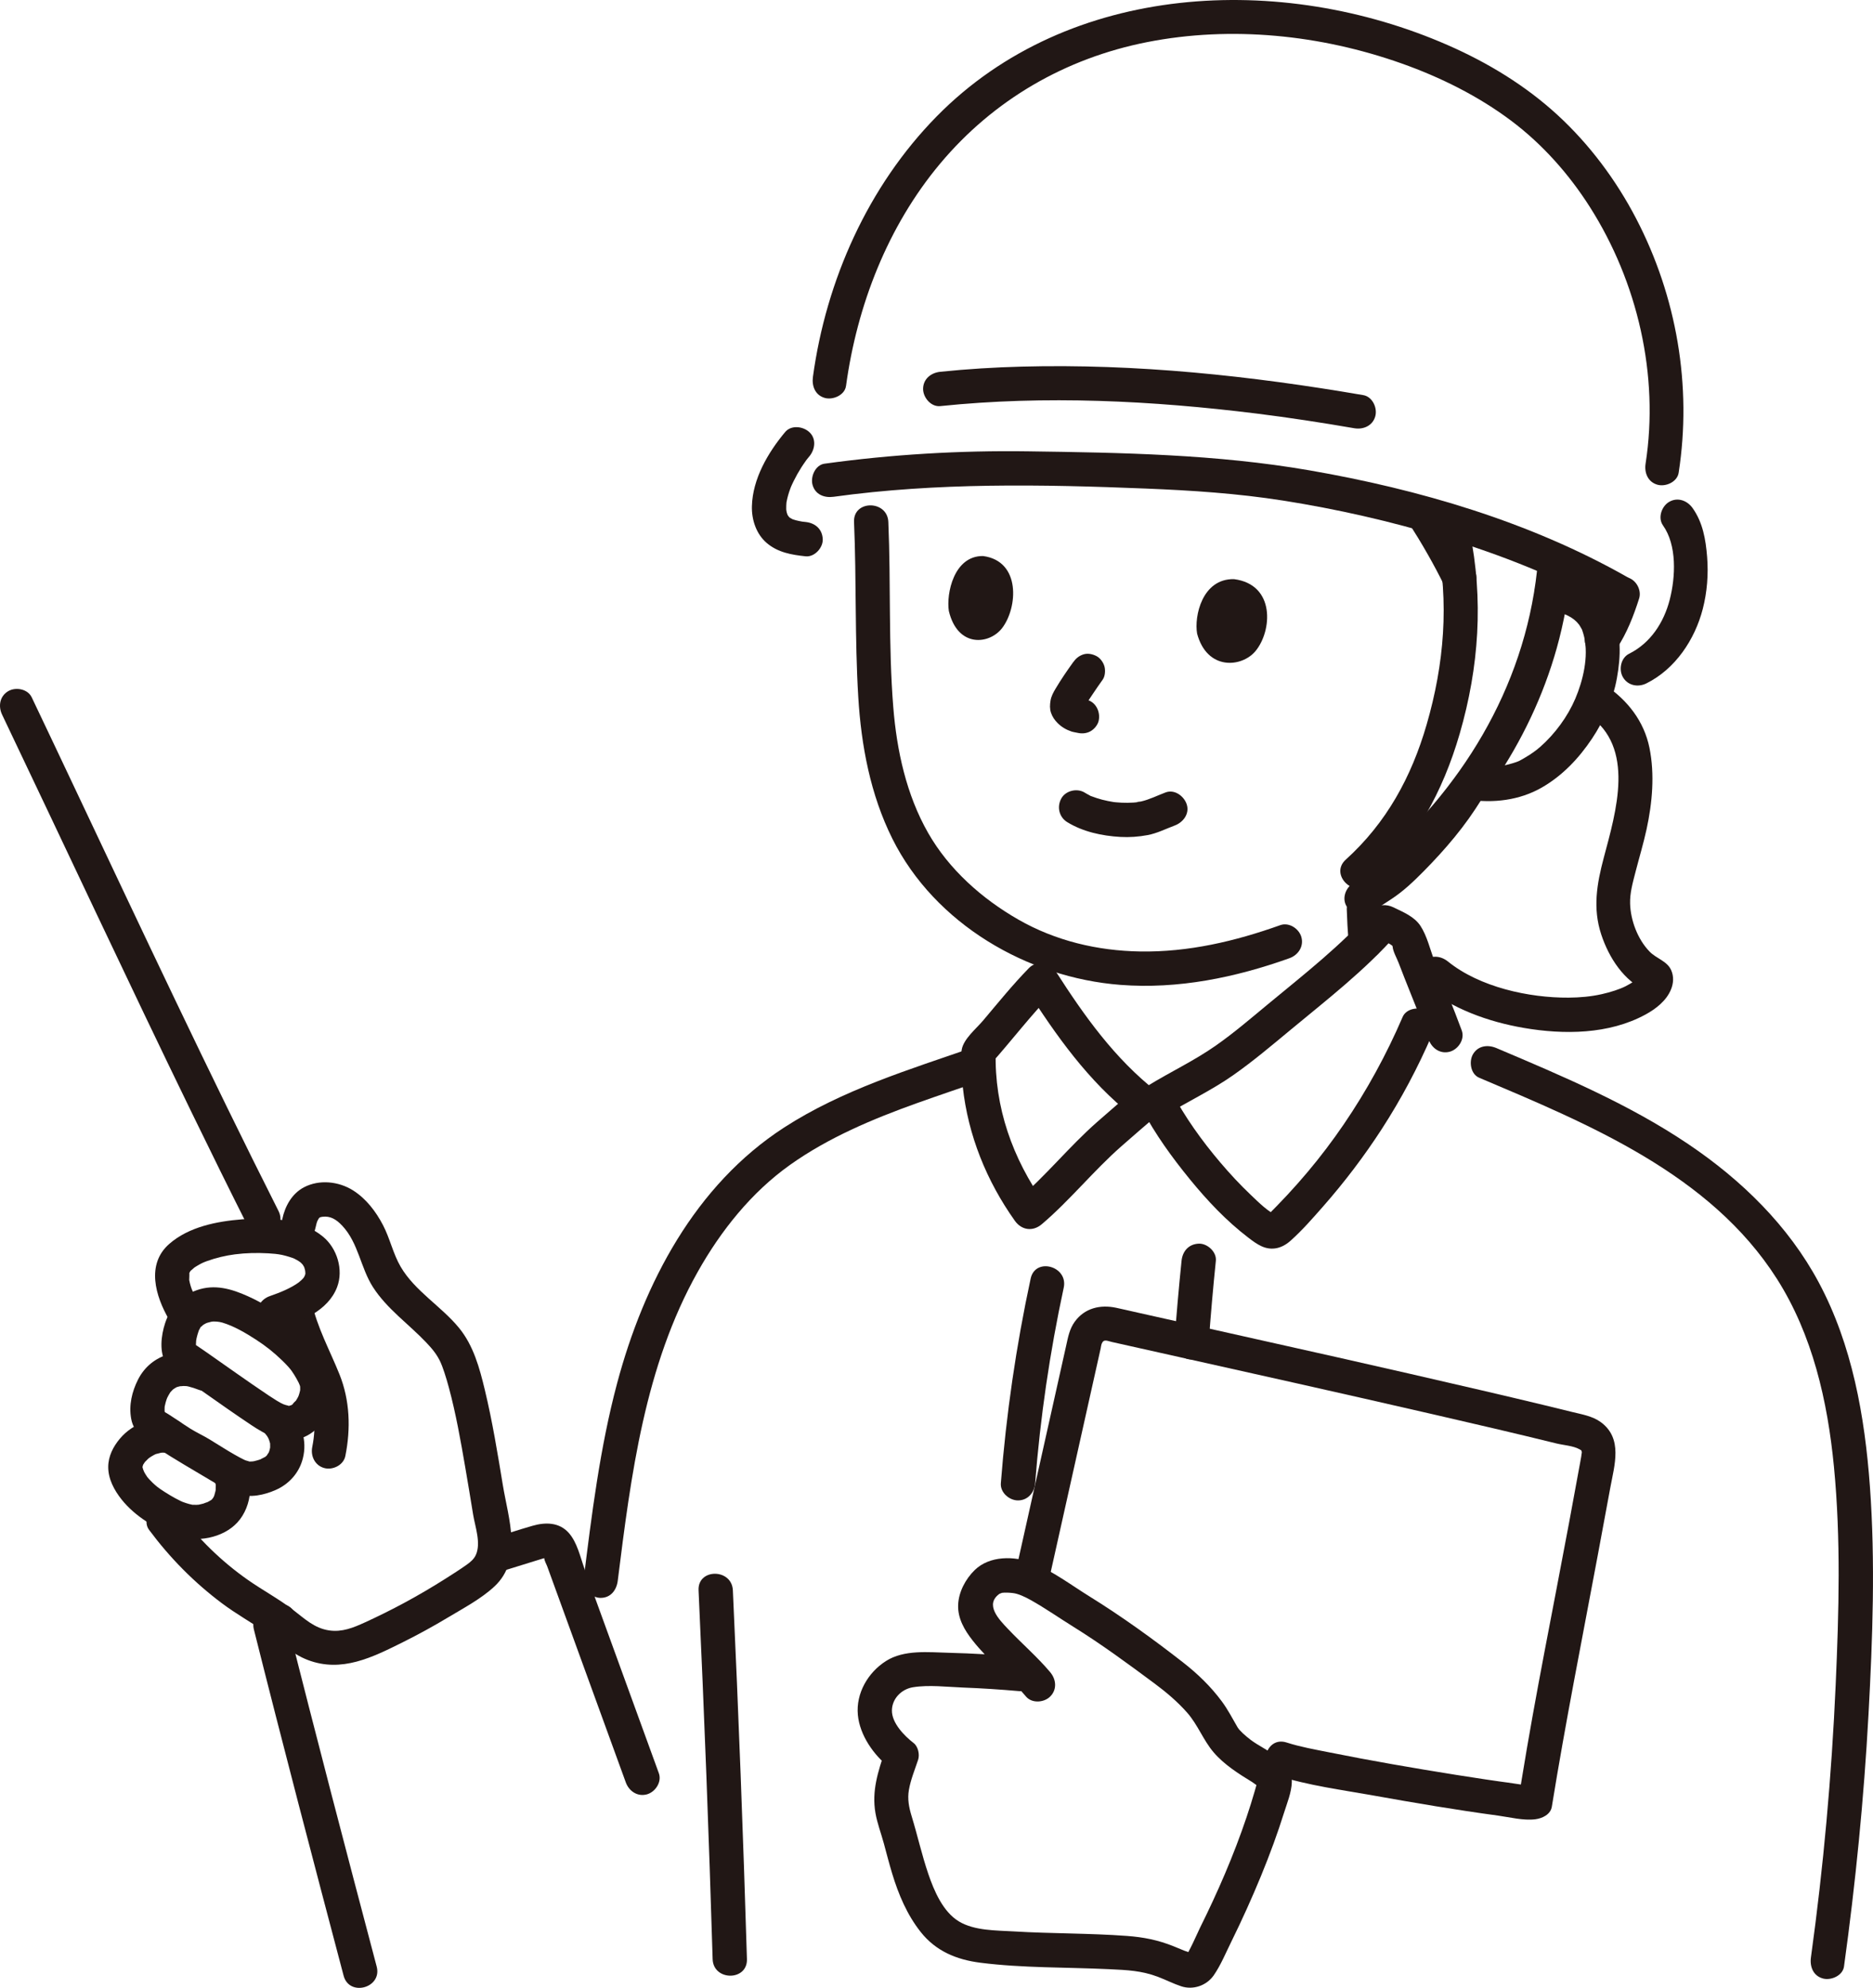
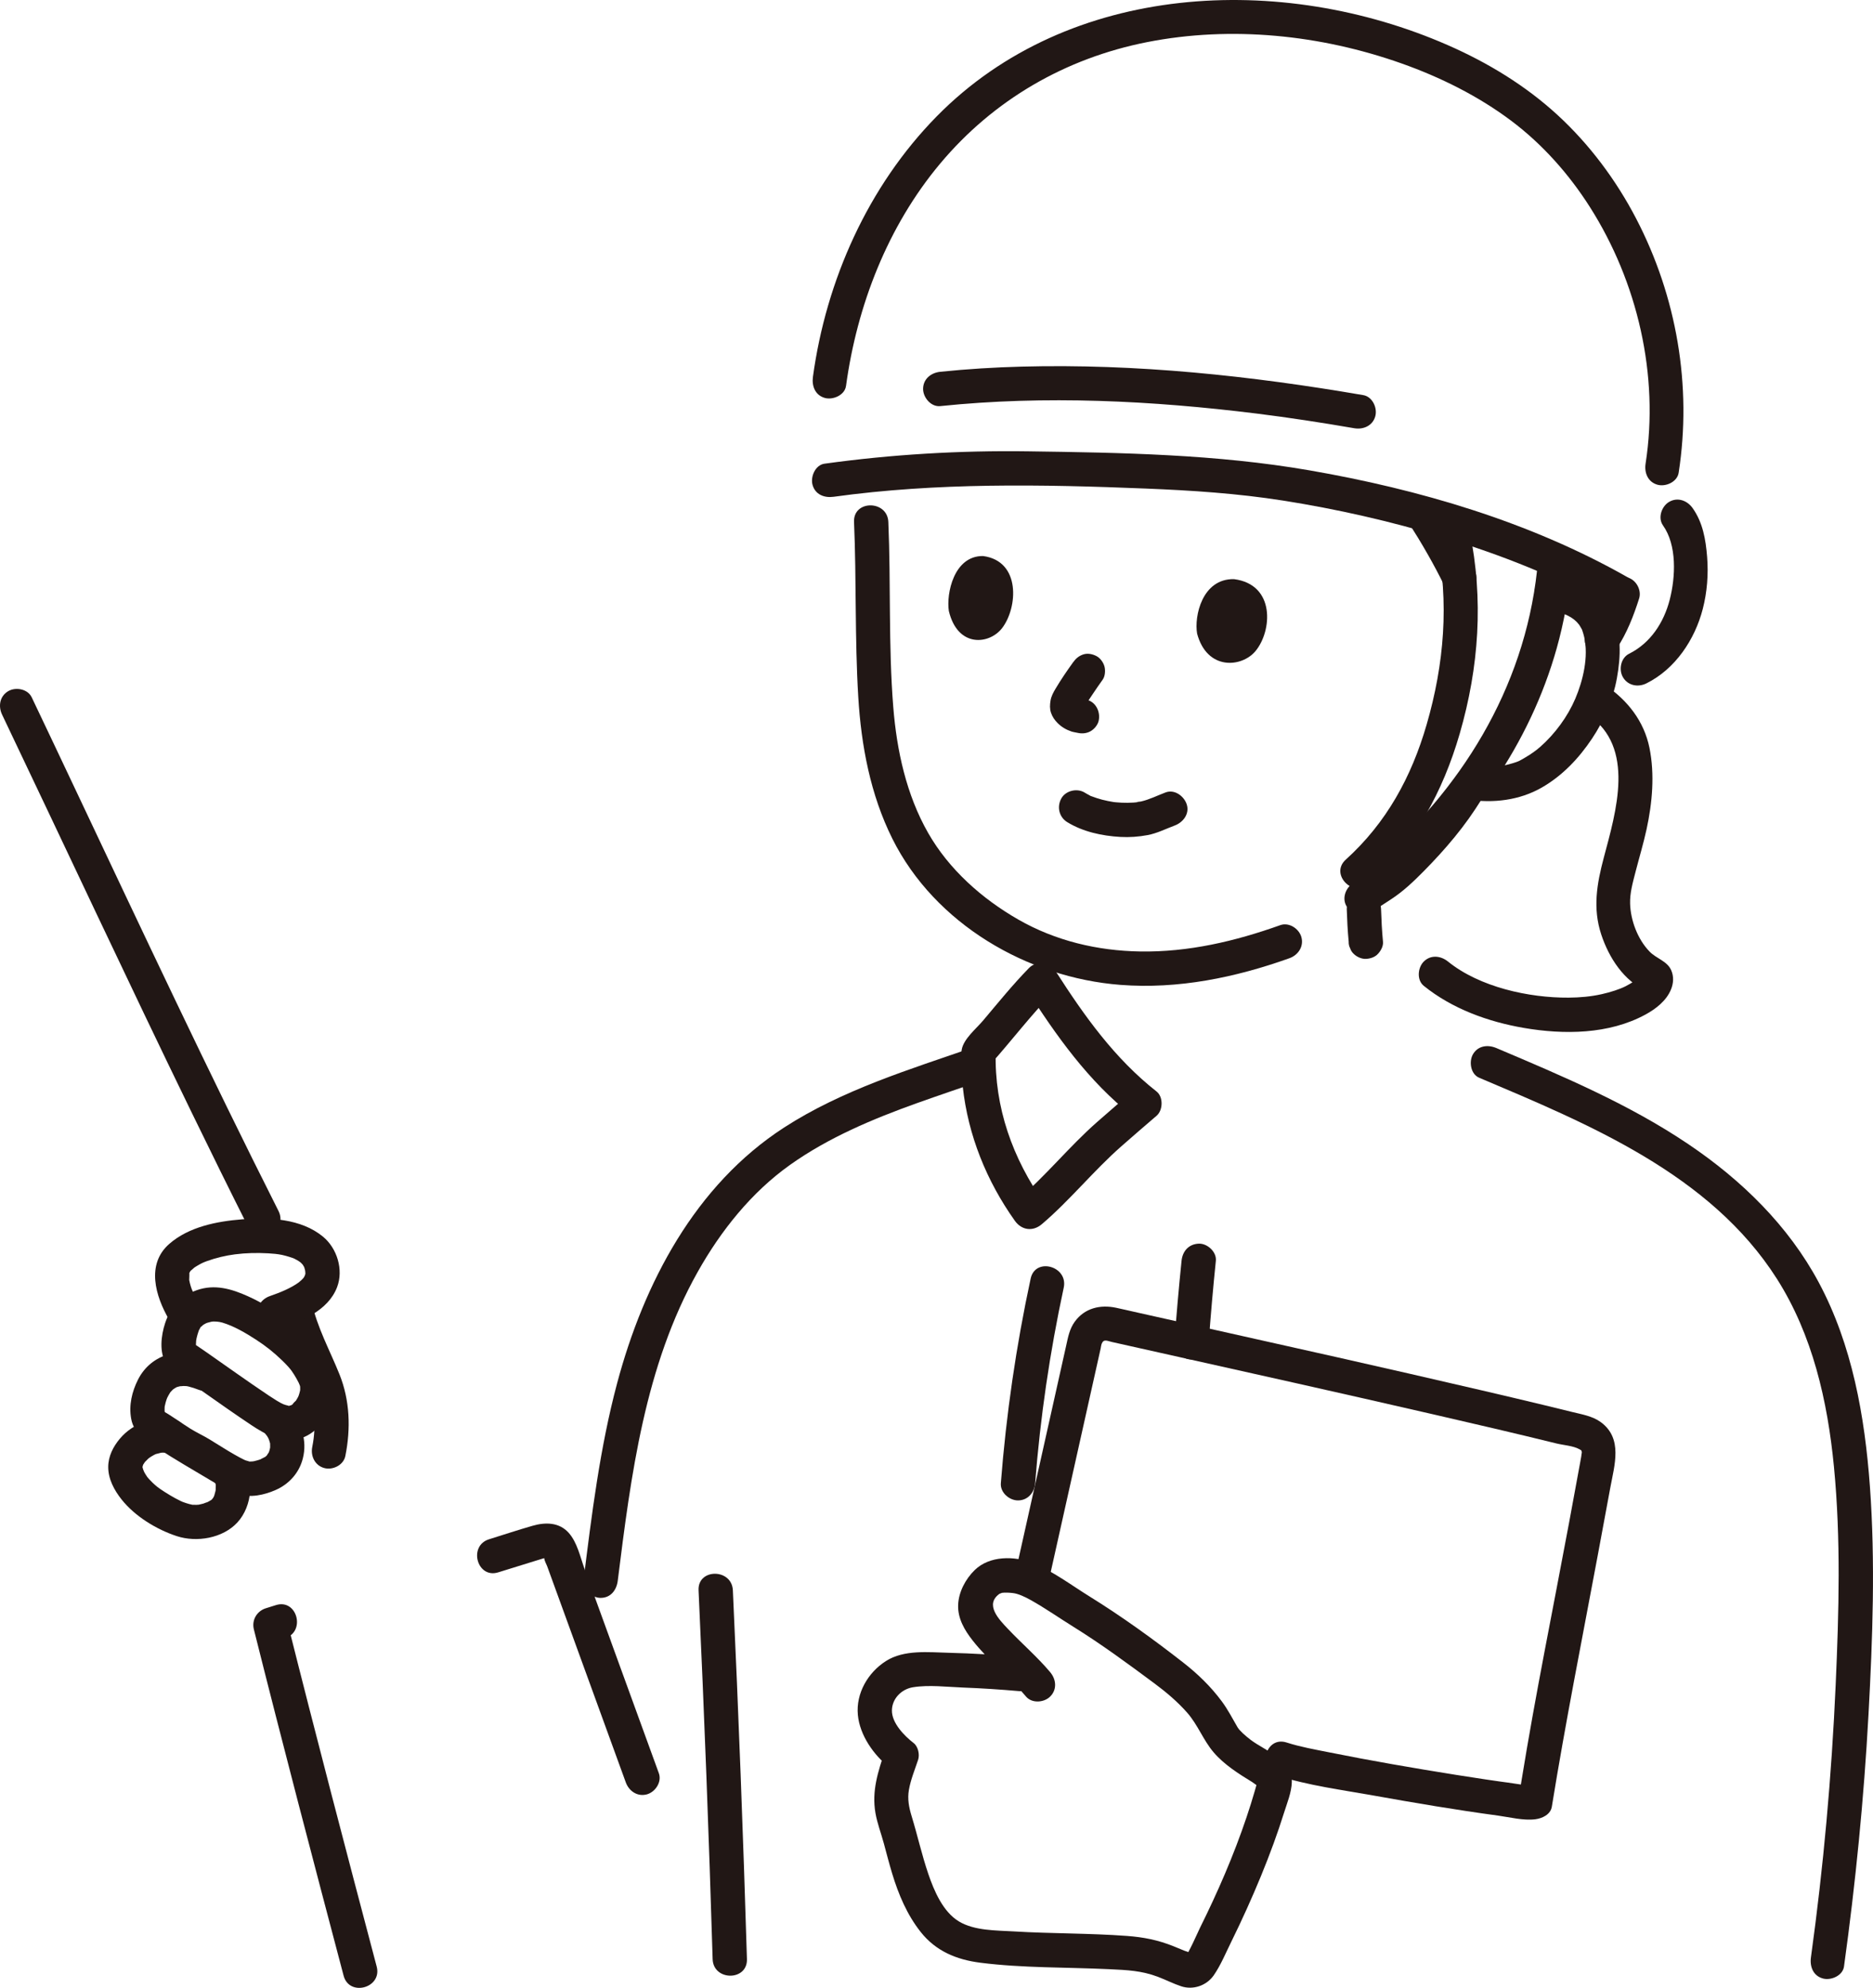
<svg xmlns="http://www.w3.org/2000/svg" id="b" width="262.115" height="278.035" viewBox="0 0 262.115 278.035">
  <defs>
    <style>.e{fill:#211715;}</style>
  </defs>
  <g id="c">
    <g id="d">
      <path class="e" d="M224.757,82.432c-.32,1.006-.675,2-1.082,2.974l.242-.573c-.506,1.197-1.089,2.362-1.808,3.446-.696,1.048-.24,2.702.861,3.284,1.205.637,2.541.258,3.284-.861,1.412-2.128,2.361-4.57,3.132-6.993.381-1.197-.447-2.672-1.676-2.952-1.31-.298-2.545.395-2.952,1.676h0Z" />
      <path class="e" d="M167.529,88.629c-.43-2.416.696-7.715,5.163-7.628,5.825.753,5.339,7.266,3.002,10.069-1.913,2.295-6.766,2.75-8.165-2.441Z" />
      <path class="e" d="M132.784,85.457c-.375-2.419.699-7.739,4.792-7.687,5.333.708,4.835,7.242,2.671,10.07-1.772,2.316-6.222,2.811-7.463-2.383Z" />
      <path class="e" d="M150.174,92.632c-.863,1.198-1.701,2.422-2.455,3.691-.305.513-.607,1.065-.703,1.659-.093.583-.127,1.13.062,1.7.188.565.52,1.048.942,1.465.554.548,1.189.917,1.924,1.164.278.093.57.12.854.187.619.147,1.293.083,1.849-.242.498-.291.973-.862,1.103-1.434.281-1.232-.37-2.641-1.676-2.952-.333-.079-.67-.112-.991-.238l.573.242c-.182-.079-.344-.176-.502-.296l.486.375c-.168-.138-.316-.289-.456-.455l.375.486c-.038-.046-.069-.097-.094-.151l.242.573c-.033-.085-.051-.157-.064-.248l.086.638c-.005-.059-.004-.117.002-.176l-.086.638c.022-.159.064-.305.122-.454l-.242.573c.349-.809.904-1.563,1.391-2.293.456-.684.922-1.362,1.402-2.029.344-.477.392-1.305.242-1.849-.153-.557-.584-1.16-1.103-1.434-.557-.294-1.232-.442-1.849-.242-.626.203-1.05.57-1.434,1.103h0Z" />
      <path class="e" d="M203.167,109.385c-.908,1.513-1.997,2.91-3.057,4.317.663-.881-.128.142-.288.336-.392.474-.79.944-1.193,1.409-.9,1.037-1.83,2.047-2.795,3.023-.476.481-.961.955-1.455,1.419-.267.251-.537.5-.809.746-.137.124-.276.248-.414.37-.298.249-.278.247.059-.003-.079.222-.851.555-1.038.677-.946.617-1.892,1.234-2.838,1.851-1.05.685-1.587,2.157-.861,3.284.676,1.049,2.159,1.595,3.284.861.983-.641,1.965-1.282,2.948-1.923,1.676-1.093,3.113-2.466,4.519-3.887,2.984-3.016,5.89-6.403,8.084-10.056.647-1.077.276-2.683-.861-3.284-1.162-.614-2.593-.289-3.284.861h0Z" />
      <path class="e" d="M179.169,129.396c-6.333,2.26-12.862,3.792-19.614,3.682-5.972-.097-11.832-1.481-17.038-4.458-5.082-2.906-9.706-7.004-12.628-12.116-3.051-5.339-4.394-11.53-4.882-17.611-.69-8.594-.324-17.281-.69-25.895-.131-3.077-4.932-3.094-4.8,0,.346,8.146.098,16.328.59,24.464.412,6.827,1.698,13.673,4.768,19.834,5.935,11.909,18.892,19.445,31.915,20.453,8.079.625,16.071-1.02,23.655-3.726,1.22-.435,2.038-1.636,1.676-2.952-.324-1.181-1.726-2.114-2.952-1.676h0Z" />
      <path class="e" d="M217.061,85.485c1.334.081,2.735.624,3.603,1.512.034.035.485.59.248.264.167.23.295.48.437.726.305.53-.136-.431.045.08.12.339.225.68.305,1.032.625,2.758-.157,6.065-1.242,8.614-1.072,2.518-2.848,4.924-4.893,6.729-.634.559-1.324,1.037-2.051,1.466-.873.515-.955.578-1.794.833-1.579.48-3.337.716-4.979.46-1.279-.199-2.581.326-2.952,1.676-.313,1.139.388,2.752,1.676,2.952,3.504.546,7.182.107,10.29-1.673,2.904-1.663,5.201-4.098,7.046-6.861,1.712-2.563,2.924-5.405,3.476-8.446.548-3.014.675-6.29-.698-9.112-1.564-3.215-5.086-4.842-8.516-5.052-3.085-.188-3.074,4.612,0,4.8h0Z" />
      <path class="e" d="M149.365,114.995c2.197,1.348,4.87,1.916,7.417,2.062,1.278.073,2.562-.022,3.82-.257,1.331-.249,2.539-.872,3.799-1.342,1.173-.438,2.1-1.643,1.676-2.952-.371-1.148-1.693-2.146-2.952-1.676-1.149.429-2.257,1-3.459,1.272-.119.027-.623.046-.69.129.054-.067.477-.05.097-.017-.154.013-.308.029-.463.039-.543.036-1.089.039-1.633.015-.262-.012-.524-.03-.785-.054-.131-.012-.262-.031-.393-.041.201.017.326.051.051.006-.546-.089-1.087-.194-1.622-.334-.511-.133-1.009-.298-1.502-.485-.3-.114-.052.028.086.036-.118-.007-.283-.133-.385-.184-.219-.111-.431-.232-.64-.36-1.071-.657-2.687-.268-3.284.861-.619,1.171-.283,2.582.861,3.284h0Z" />
      <path class="e" d="M206.323,79.593c-1.511-3.097-3.241-6.08-5.1-8.98-.677-1.056-2.163-1.583-3.284-.861-1.056.681-1.586,2.153-.861,3.284,1.859,2.9,3.589,5.883,5.1,8.98.552,1.131,2.251,1.527,3.284.861,1.16-.748,1.451-2.074.861-3.284h0Z" />
      <path class="e" d="M188.471,127.175c.049,1.516.124,3.03.27,4.54-.012.33.056.639.207.925.097.298.262.555.496.772.416.416,1.099.73,1.697.703.621-.028,1.264-.232,1.697-.703.407-.443.763-1.073.703-1.697-.146-1.51-.221-3.024-.27-4.54-.02-.628-.254-1.248-.703-1.697-.416-.416-1.099-.73-1.697-.703-.621.028-1.264.232-1.697.703-.423.461-.724,1.055-.703,1.697h0Z" />
      <path class="e" d="M222.254,99.995c6.662,4.509,3.899,13.516,2.185,19.968-.97,3.649-1.567,7.079-.352,10.749,1.068,3.225,3.141,6.47,6.343,7.902l-.861-.861c-.337-.68-.236-.95-.03-1.399-.044.097-.135.341-.23.395.183-.104.374-.365.039-.075-.151.131-.294.282-.44.419-.255.238.356-.202-.207.149-.404.252-.803.498-1.23.711-.816.408-2.057.814-3.314,1.096-1.526.342-3.07.476-4.634.487-5.554.038-12.457-1.47-16.882-5.047-1.007-.814-2.41-.985-3.394,0-.842.842-1.013,2.575,0,3.394,3.968,3.208,9,5.028,13.999,5.887,5.6.962,11.91.918,17.029-1.871,1.459-.795,2.924-1.927,3.569-3.505.359-.877.415-1.825.026-2.704-.564-1.275-2.072-1.619-3.013-2.586-1.686-1.734-2.669-4.396-2.734-6.721-.041-1.466.348-2.846.765-4.46.51-1.976,1.103-3.932,1.537-5.927.803-3.685,1.165-7.679.406-11.404s-3.063-6.649-6.155-8.741c-2.565-1.736-4.97,2.421-2.423,4.145h0Z" />
      <path class="e" d="M206.997,150.736c15.331,6.493,32.335,13.47,41.661,28.113,5.004,7.856,7.105,17.131,7.992,26.304.977,10.106.692,20.327.243,30.454-.566,12.764-1.711,25.507-3.464,38.163-.178,1.282.311,2.577,1.676,2.952,1.121.308,2.773-.384,2.952-1.676,1.62-11.699,2.785-23.455,3.428-35.249.577-10.599.972-21.304.197-31.903-.716-9.788-2.471-19.772-7.149-28.51-4.267-7.969-10.822-14.348-18.268-19.362-8.327-5.608-17.639-9.532-26.847-13.432-1.192-.505-2.571-.358-3.284.861-.589,1.007-.339,2.775.861,3.284h0Z" />
      <path class="e" d="M97.76,222.428c.796,17.189,1.453,34.385,1.97,51.585.093,3.082,4.893,3.095,4.8,0-.518-17.2-1.174-34.395-1.97-51.585-.142-3.076-4.943-3.093-4.8,0h0Z" />
      <path class="e" d="M86.451,221.09c1.846-14.75,3.789-30.045,11.196-43.209,3.24-5.759,7.501-11.107,12.92-14.96,5.37-3.817,11.577-6.42,17.753-8.629,3.095-1.107,6.214-2.152,9.32-3.228,2.901-1.005,1.654-5.643-1.276-4.629-9.069,3.142-18.5,6.009-26.617,11.256-12.466,8.058-19.648,21.78-23.385,35.782-2.412,9.038-3.551,18.352-4.71,27.616-.161,1.288,1.218,2.4,2.4,2.4,1.431,0,2.238-1.108,2.4-2.4h0Z" />
      <path class="e" d="M38.613,224.5c-.47.147-.94.293-1.41.44-1.258.395-2.002,1.655-1.676,2.952,4.059,16.18,8.295,32.314,12.56,48.44.789,2.984,5.42,1.718,4.629-1.276-4.265-16.126-8.501-32.26-12.56-48.44l-1.676,2.952c.47-.147.94-.293,1.41-.44,2.937-.921,1.683-5.557-1.276-4.629h0Z" />
      <path class="e" d="M69.719,219.919c1.721-.534,3.442-1.066,5.162-1.599.372-.115.743-.239,1.119-.344.182-.057.366-.104.553-.143l-.171-.015c-.381-.342-.484-.376-.31-.103.053.068.085.144.095.227.022.369.301.827.425,1.17,1.22,3.354,2.44,6.707,3.661,10.06,2.442,6.707,4.884,13.413,7.323,20.12.443,1.218,1.631,2.039,2.952,1.676,1.175-.323,2.121-1.728,1.676-2.952-2.78-7.643-5.564-15.285-8.346-22.928-.681-1.872-1.362-3.743-2.043-5.615-.605-1.664-1.03-3.763-2.248-5.104-1.335-1.469-3.244-1.479-5.025-.97-2.045.584-4.069,1.26-6.1,1.89-2.941.912-1.686,5.547,1.276,4.629h0Z" />
      <path class="e" d="M30.234,207.549c.008.01-.299-.413-.15-.194.187.277-.003.098.053.053-.02.016-.07-.28-.009.008.014.068.031.176.061.238.119.247-.024-.235-.016-.221.034.057.022.269.025.349.008.208-.03.423-.016.629.022.33.108-.415.016-.095-.025.086-.033.181-.053.269-.039.176-.086.352-.141.524-.036.112-.082.221-.118.333.01-.03.212-.381.07-.183-.046.064-.076.15-.115.219-.065.114-.339.356-.07.145.279-.219-.099.059-.167.143-.15.188.073-.054.117-.081-.111.07-.216.147-.328.214-.175.105-.357.191-.538.284.403-.209-.237.074-.411.123-.206.058-.414.102-.622.147-.126.027-.436.012.008.002-.104.002-.209.016-.313.02-.205.008-.412-.016-.616-.008-.347.013.369.113.047.008-.147-.048-.308-.069-.458-.109-.281-.075-.555-.167-.829-.265.007.002-.372-.148-.176-.065s-.178-.084-.171-.081c-.53-.255-1.045-.535-1.55-.838-.457-.274-.911-.56-1.35-.862-.084-.058-.624-.474-.352-.25-.243-.2-.48-.405-.707-.623-.169-.163-.334-.331-.491-.505-.078-.086-.154-.175-.229-.264-.251-.298.17.256-.045-.063-.127-.188-.25-.376-.36-.575-.054-.098-.102-.199-.155-.296.199.361-.008-.034-.041-.141-.032-.104-.057-.21-.088-.314-.061-.211.053-.255-.021-.05-.098.275.003.079.022-.073.034-.265-.053.245-.045.246-.004,0,.111-.43.121-.467.094-.36-.05.114-.049.115-.017-.033.144-.263.165-.298.044-.072.106-.143.143-.219.12-.249-.357.371.009-.005.15-.154.3-.305.454-.455.067-.065.143-.121.212-.183-.379.339-.064.052.048-.015.191-.115.377-.235.576-.337.113-.058.228-.114.345-.165-.185.081-.294.105-.04.037.241-.065.493-.115.73-.188-.033.01-.442.014-.176.024.121.004.247-.017.369-.018s.247.021.367.013c.311-.02-.551-.106-.007.014,1.223.27,2.654-.368,2.952-1.676.276-1.214-.365-2.663-1.676-2.952-2.77-.611-5.834.468-7.665,2.644-.944,1.122-1.631,2.465-1.635,3.964-.004,1.697.851,3.266,1.878,4.556,1.869,2.348,4.881,4.187,7.715,5.115,2.777.91,6.428.309,8.477-1.906,2.11-2.279,2.504-6.405.415-8.793-.829-.948-2.557-.912-3.394,0-.928,1.011-.885,2.383,0,3.394h0Z" />
      <path class="e" d="M29.109,189.767c-3.655-1.461-7.927-.496-9.795,3.191-.85,1.679-1.3,3.588-.959,5.461.396,2.174,2.074,3.038,3.76,4.155,2.39,1.584,4.889,2.993,7.348,4.471,1.22.734,2.494,1.49,3.856,1.93,1.716.554,3.666.126,5.268-.582,1.882-.832,3.287-2.401,3.795-4.412.638-2.524-.197-4.907-1.857-6.834-.847-.982-2.525-.869-3.394,0-.974.974-.849,2.409,0,3.394.4.465.495.713.646,1.27.106.391-.004-.308.022.08.01.155.007.31.008.465,0,.112-.008.229-.023.34.063-.471-.031.018-.059.113-.02.067-.154.493-.048.206.101-.277-.049.103-.086.169-.071.125-.404.549-.139.264-.102.109-.21.219-.325.315.101-.085.296-.165-.086.041-.14.075-.783.385-.536.293-.314.116-.635.191-.958.274-.072.018-.47.059-.08.023-.154.015-.31.023-.464.024-.098,0-.239-.03-.334-.01-.364.079.442.164.248.031-.121-.083-.46-.154-.607-.196.453.128.12.051-.142-.075-.205-.099-.408-.203-.609-.31-.535-.284-1.059-.59-1.58-.901-.894-.535-1.77-1.098-2.66-1.64-.874-.532-1.805-.953-2.674-1.494-.629-.391-1.238-.812-1.854-1.224-.345-.23-.69-.46-1.04-.681-.136-.086-.274-.171-.411-.255-.14-.086-.282-.171-.424-.254l.183.157-.131-.127.153.199c-.007-.047-.185-.512.001.073-.029-.091-.064-.184-.08-.278-.058-.354.009.416-.004.042-.008-.251-.007-.494.006-.744-.024.434-.018.084.006-.022.043-.184.08-.368.13-.55.04-.146.087-.289.134-.433.052-.16.198-.463.049-.151.137-.287.293-.556.461-.826.141-.226-.053.053-.077.081.134-.163.286-.3.426-.455.022-.024.286-.243.076-.079-.237.185.222-.137.274-.167.12-.069.249-.14.378-.194-.324.136-.023.032.148-.011.11-.028.219-.054.331-.074-.464.083.261.004.311.004.127,0,.254.007.381.016.164.014.172.013.024-.003l.275.055c.502.128.979.278,1.461.471,1.204.481,2.636-.526,2.952-1.676.376-1.367-.468-2.469-1.676-2.952h0Z" />
      <path class="e" d="M37.591,195.171c-2.906-1.94-5.741-3.978-8.607-5.976-.546-.381-1.094-.758-1.647-1.13-.112-.075-.425-.447-.292-.175.089.182.32.504.437.68-.025-.038-.091-.31-.084-.317l.036.276c-.011-.132-.017-.265-.017-.398-.001-.155.065-.912.002-.458.048-.344.128-.686.223-1.019.052-.183.114-.362.174-.542.034-.103.207-.393.009-.024.063-.118.123-.236.19-.352.223-.383-.286.168.167-.204.372-.306.179-.18.092-.114.132-.101.283-.186.428-.268.193-.11.378-.173.859-.283.366-.084,1.098-.019,1.551.117,1.645.494,3.244,1.438,4.678,2.363,1.401.904,2.5,1.778,3.727,2.961.291.281.574.57.842.872.114.129.229.26.336.395-.179-.225.08.109.093.128.257.359.491.735.706,1.12.091.163.172.333.264.495.198.35-.003.077.178.384.028.048.12.484.049.043.036.228.024.482.013.711.005-.106.106-.409-.015.084-.059.242-.119.479-.204.714.109-.301-.032.069-.056.114-.119.219-.239.436-.382.641.208-.296-.658.616-.306.346-.114.087-.26.18-.392.245.258-.128-.414.076-.059.006-.555.109.026.048-.272-.012-.218-.044-.435-.109-.643-.189-.456-.174-1.455-.818-2.08-1.235-1.079-.72-2.657-.21-3.284.861-.689,1.177-.22,2.562.861,3.284,1.916,1.279,4.185,2.525,6.571,1.948,2.358-.57,4.058-2.735,4.749-4.968,1.435-4.638-2.506-8.716-5.844-11.334-1.847-1.448-3.802-2.698-5.945-3.662-2.307-1.038-4.656-1.726-7.153-.851-2.217.777-3.703,2.394-4.433,4.601-.574,1.736-.865,4.12.177,5.742.631.983,1.841,1.558,2.786,2.211.868.6,1.729,1.21,2.59,1.82,2.151,1.522,4.311,3.03,6.502,4.493,1.078.72,2.657.21,3.284-.861.689-1.177.22-2.562-.861-3.284Z" />
      <path class="e" d="M38.974,183.333c.727,3.409,2.322,6.535,3.709,9.708,1.302,2.978,1.659,6.146,1.016,9.335-.256,1.269.365,2.592,1.676,2.952,1.184.325,2.695-.4,2.952-1.676.771-3.822.646-7.781-.819-11.43-1.357-3.38-3.14-6.573-3.906-10.165-.271-1.268-1.755-2.005-2.952-1.676-1.312.361-1.948,1.68-1.676,2.952h0Z" />
      <path class="e" d="M39.029,185.907c3.1-1.085,6.881-2.552,8.147-5.885.921-2.426.001-5.427-1.973-7.055-3.068-2.53-7.525-2.728-11.321-2.426-3.522.28-7.439,1.037-10.184,3.429-3.281,2.859-1.941,7.314-.064,10.557,1.546,2.673,5.696.259,4.145-2.423-.34-.587-.736-1.259-.963-1.842-.076-.196-.173-.513-.236-.765-.031-.124-.06-.25-.082-.376-.075-.413-.003.503-.015-.226-.004-.246.035-.505.018-.748-.029-.396-.157.394.019-.145.083-.255-.078.147-.084.159.042-.081.081-.163.13-.24.276-.434-.177.096.221-.273.084-.078.585-.489.254-.248.189-.138.389-.263.591-.382.573-.337.821-.448,1.334-.635,1.256-.456,2.583-.77,3.908-.943,1.539-.2,3.114-.229,4.662-.143.655.036,1.299.09,1.942.225.562.119,1.477.404,1.723.527.218.109.428.23.635.359.052.032.431.32.214.142-.192-.158.069.075.086.09.136.122.401.457.153.114.117.162.393.733.2.236.072.184.118.375.175.564.027.091.132.619.066.224-.068-.405,0,.186.005.289.004.063-.027.165-.008.224.044.139.16-.463.013-.122-.039.091-.224.626-.072.291.149-.328-.164.236-.236.351-.138.219.092-.125.104-.137-.111.114-.215.234-.329.345-.09.087-.562.47-.252.239-1.251.933-2.737,1.511-4.197,2.022-1.223.428-2.036,1.642-1.676,2.952.326,1.187,1.723,2.106,2.952,1.676h0Z" />
      <path class="e" d="M.292,99.951c8.864,18.568,17.558,37.216,26.563,55.717,2.624,5.39,5.271,10.768,7.971,16.12,1.392,2.759,5.534.331,4.145-2.423-9.835-19.495-19.113-39.271-28.449-59.008-2.024-4.279-4.046-8.558-6.085-12.829-.558-1.17-2.232-1.476-3.284-.861-1.196.7-1.421,2.11-.861,3.284H.292Z" />
      <path class="e" d="M156.914,160.337c1.643-1.431,3.281-2.868,4.941-4.279.907-.772.963-2.637,0-3.394-5.863-4.608-10.102-10.556-14.093-16.778-.821-1.28-2.65-1.629-3.769-.486-2.274,2.324-4.32,4.86-6.417,7.341-.974,1.152-2.725,2.559-2.99,4.073-.285,1.629-.036,3.521.143,5.154.744,6.818,3.327,13.193,7.291,18.774.944,1.329,2.517,1.548,3.769.486,3.954-3.355,7.225-7.464,11.126-10.89,2.325-2.043-1.081-5.426-3.394-3.394-3.901,3.426-7.172,7.535-11.126,10.89l3.769.486c-4.457-6.275-7.017-13.444-6.821-21.186l-.703,1.697c2.953-3.311,5.641-6.862,8.747-10.035l-3.769-.486c4.192,6.536,8.685,12.909,14.843,17.749v-3.394c-1.66,1.411-3.298,2.848-4.941,4.279-2.334,2.033,1.073,5.416,3.394,3.394Z" />
-       <path class="e" d="M204.568,144.139c-1.204-3.275-2.564-6.491-3.824-9.744-.611-1.579-1.028-3.483-1.963-4.901-.866-1.314-2.434-1.931-3.795-2.596-.914-.447-2.176-.456-2.908.375-4.323,4.907-9.565,8.987-14.588,13.141-2.427,2.007-4.795,4.045-7.381,5.853-3.005,2.1-6.324,3.655-9.442,5.569-1.14.7-1.478,2.114-.861,3.284,1.852,3.509,4.198,6.749,6.704,9.817,2.446,2.994,5.121,5.834,8.202,8.182.584.445,1.163.882,1.832,1.188,1.483.678,2.895.27,4.071-.782,1.623-1.452,3.094-3.135,4.531-4.769,2.99-3.399,5.743-7.021,8.207-10.819,2.737-4.22,5.1-8.669,7.086-13.288.512-1.19.354-2.573-.861-3.284-1.012-.592-2.769-.336-3.284.861-2.267,5.271-5.027,10.319-8.265,15.058-1.566,2.292-3.24,4.503-5.028,6.626-.915,1.086-1.855,2.149-2.821,3.19-.483.52-.972,1.035-1.468,1.543-.248.254-.497.507-.748.759l-.302.301c-.435.355-.404.399.091.132l1.211.328c-1.501-.639-2.78-1.955-3.953-3.066-1.495-1.417-2.898-2.932-4.232-4.501-2.596-3.053-4.958-6.35-6.831-9.898l-.861,3.284c3.118-1.914,6.438-3.469,9.442-5.569,2.828-1.978,5.438-4.19,8.092-6.387,5.106-4.229,10.451-8.365,14.849-13.356l-2.908.375c.654.32,1.308.641,1.945.994.098.054.612.465.362.176-.235-.272.01.082.016.163.051.71.591,1.628.845,2.298.281.739.568,1.476.858,2.212,1.119,2.842,2.296,5.663,3.35,8.531.447,1.216,1.628,2.04,2.952,1.676,1.171-.322,2.126-1.73,1.676-2.952h0Z" />
      <path class="e" d="M165.351,176.345c-.389,3.792-.719,7.589-1,11.39-.093,1.255,1.17,2.455,2.4,2.4,1.38-.062,2.301-1.056,2.4-2.4.281-3.801.611-7.598,1-11.39.129-1.253-1.196-2.454-2.4-2.4-1.41.063-2.262,1.058-2.4,2.4h0Z" />
      <path class="e" d="M144.234,178.827c-2.035,9.436-3.425,19.006-4.173,28.629-.1,1.294,1.175,2.4,2.4,2.4,1.382,0,2.299-1.102,2.4-2.4.715-9.202,2.055-18.331,4.001-27.353.65-3.012-3.976-4.299-4.629-1.276h0Z" />
      <path class="e" d="M146.973,233.885c-1.815-2.153-3.958-3.991-5.893-6.032-1.275-1.345-3.325-3.434-1.198-4.941.023-.016.437-.147.268-.121.498-.075,1.087-.034,1.584.02.739.08,1.691.519,2.527.989,2.042,1.148,3.984,2.507,5.974,3.743,3.915,2.432,7.626,5.162,11.324,7.909,1.642,1.22,3.214,2.544,4.57,4.081,1.493,1.692,2.254,3.844,3.694,5.538,1.458,1.715,3.512,3.02,5.419,4.181.211.129.88.698,1.1.644-.543.133-.119-1.657-.472-.371-.083.303-.168.605-.255.907-.363,1.259-.757,2.51-1.175,3.752-1.789,5.309-4.025,10.455-6.519,15.47-.194.391-1.758,3.939-2.01,3.905l.4-.3c.319-.024.369-.065.151-.126-.063-.109-.576-.24-.688-.286-.529-.22-1.057-.44-1.589-.652-2.159-.861-4.162-1.255-6.48-1.427-5.261-.39-10.544-.311-15.809-.63-2.47-.15-5.514-.077-7.708-1.401-2.231-1.347-3.474-4.283-4.277-6.636-.906-2.654-1.513-5.4-2.334-8.08-.373-1.218-.606-2.4-.384-3.67.252-1.439.829-2.835,1.291-4.215.242-.724.01-1.848-.617-2.335-1.301-1.01-3.083-2.807-3.049-4.592.032-1.654,1.357-2.961,2.936-3.219,2.243-.365,4.765-.046,7.028.04,2.62.099,5.235.27,7.847.5,1.293.114,2.4-1.184,2.4-2.4,0-1.393-1.103-2.286-2.4-2.4-3.264-.287-6.536-.479-9.812-.561-2.866-.072-6.29-.469-8.836,1.154-2.513,1.601-4.21,4.505-3.93,7.527.262,2.831,2.211,5.631,4.421,7.346l-.617-2.335c-.974,2.91-1.885,5.624-1.339,8.729.253,1.437.789,2.834,1.172,4.242s.741,2.814,1.164,4.207c.894,2.945,2.082,5.769,4.006,8.194,2.123,2.675,5.025,3.863,8.34,4.283,5.968.757,12.008.617,18.007.904,2.575.123,4.536.196,6.873,1.081,1.082.41,2.137.956,3.235,1.315,1.678.549,3.547-.102,4.548-1.547.968-1.4,1.664-3.095,2.417-4.621.765-1.55,1.504-3.113,2.215-4.689,1.357-3.007,2.625-6.059,3.754-9.16.51-1.401.992-2.813,1.438-4.236.425-1.358,1.053-2.852,1.096-4.29.095-3.185-3.7-4.352-5.803-5.962-.679-.52-1.521-1.261-1.788-1.72-.719-1.236-1.351-2.474-2.207-3.629-1.545-2.084-3.369-3.847-5.411-5.439-4.203-3.278-8.564-6.427-13.096-9.234-2.597-1.609-5.119-3.532-7.968-4.672-2.559-1.025-6.03-1.044-8.109.986-1.275,1.245-2.239,3.044-2.312,4.847-.077,1.918.893,3.554,2.037,5.008,2.232,2.839,5.128,5.066,7.453,7.824.836.992,2.532.862,3.394,0,.982-.982.838-2.4,0-3.394h0Z" />
      <path class="e" d="M146.831,220.818c1.617-7.237,3.235-14.475,4.852-21.712l2.345-10.493c.048-.216.069-.475.152-.682.28-.698.781-.379,1.431-.233,2.217.498,4.435.993,6.653,1.488,12.787,2.854,25.575,5.702,38.343,8.64,5.746,1.322,11.49,2.654,17.215,4.065.946.233,2.355.325,3.203.803.353.199.315.182.35.574-.021-.235-.067.332-.094.478-.051.282-.102.565-.153.847-.506,2.789-1.023,5.576-1.542,8.363-2.234,11.997-4.694,23.967-6.646,36.013l-.396,2.445,2.314-1.762c-1.235.158-2.639-.175-3.858-.332-.177-.023-.839-.112-.3-.039-.303-.041-.605-.083-.908-.126-.62-.087-1.241-.177-1.86-.269-1.393-.206-2.784-.422-4.174-.644-5.947-.949-11.887-1.972-17.792-3.158-1.973-.396-3.995-.749-5.915-1.368-2.947-.95-4.209,3.683-1.276,4.629,4.314,1.391,8.986,1.989,13.434,2.785,5.784,1.036,11.585,2.018,17.409,2.806,1.636.222,3.577.728,5.24.516.964-.123,2.134-.651,2.314-1.762,1.901-11.739,4.229-23.405,6.414-35.094.59-3.158,1.179-6.316,1.759-9.477.585-3.19,1.805-6.933-1.333-9.219-1.167-.85-2.657-1.08-4.034-1.422-1.24-.308-2.481-.611-3.722-.91-2.938-.709-5.879-1.401-8.822-2.087-13.486-3.142-27.002-6.155-40.516-9.171-2.572-.574-5.144-1.147-7.716-1.723-1.001-.224-2.001-.46-3.004-.674-2.214-.472-4.406.037-5.787,1.942-.749,1.033-.942,2.176-1.212,3.381l-1.146,5.13c-1.907,8.531-3.813,17.063-5.72,25.594l-.13.581c-.672,3.009,3.954,4.294,4.629,1.276h0Z" />
      <path class="e" d="M201.041,75.568c1.788,8.697,1.066,17.313-1.397,25.794-2.123,7.311-5.617,13.723-11.312,18.87-2.297,2.076,1.106,5.462,3.394,3.394,6.284-5.679,10.203-12.921,12.546-20.988,2.709-9.327,3.359-18.802,1.397-28.346-.622-3.024-5.249-1.744-4.629,1.276h0Z" />
      <path class="e" d="M215.096,79.834c-1.816,16.513-10.707,30.811-23.266,41.398-.992.836-.862,2.532,0,3.394.982.982,2.4.838,3.394,0,10.601-8.936,18.871-20.553,22.637-33.986.992-3.539,1.634-7.155,2.035-10.806.142-1.29-1.205-2.4-2.4-2.4-1.415,0-2.258,1.106-2.4,2.4h0Z" />
-       <path class="e" d="M109.868,60.437c-2.394,2.866-4.548,6.538-4.643,10.373-.047,1.894.606,3.885,2.08,5.139,1.557,1.324,3.463,1.651,5.433,1.859,1.253.133,2.454-1.199,2.4-2.4-.063-1.414-1.058-2.258-2.4-2.4-.156-.017-.312-.036-.469-.052-.356-.036.586.105-.024-.006-.282-.051-.564-.103-.841-.176-.153-.04-.302-.089-.453-.136-.269-.083-.108-.063.053.031-.134-.079-.276-.14-.408-.222-.235-.145-.246-.23-.039-.015-.044-.046-.42-.427-.202-.18.187.213-.053-.093-.086-.148-.136-.23-.146-.321-.042-.021-.052-.15-.1-.3-.139-.454-.033-.134-.074-.568-.032-.027-.01-.131-.023-.261-.028-.393-.014-.339.016-.67.038-1.007-.014.219-.049.283.003.027.034-.17.067-.339.106-.507.071-.302.156-.6.252-.895.053-.161.109-.321.169-.48.05-.135.165-.421.045-.136.134-.32.283-.635.437-.947.323-.654.681-1.29,1.074-1.904.205-.321.424-.632.644-.943.089-.126.19-.259.036-.058.138-.18.284-.353.429-.527.804-.962,1.014-2.464,0-3.394-.887-.815-2.535-1.029-3.394,0h0Z" />
      <path class="e" d="M232.721,73.479c1.972,2.776,1.774,7.201.941,10.422-.822,3.177-2.689,6.048-5.68,7.536-1.16.577-1.484,2.219-.861,3.284.691,1.182,2.119,1.44,3.284.861,4.04-2.009,6.776-6.115,7.886-10.404.611-2.361.805-4.864.61-7.293s-.595-4.801-2.034-6.827c-.75-1.055-2.095-1.557-3.284-.861-1.043.61-1.615,2.221-.861,3.284h0Z" />
      <path class="e" d="M118.395,53.984c1.541-11.259,5.826-22.328,13.169-31.095,7.487-8.939,17.554-14.752,28.979-16.999,11.793-2.319,24.3-1.017,35.587,2.979,5.428,1.922,10.73,4.552,15.347,8.014,4.366,3.274,8.078,7.455,11.004,12.048,6.688,10.5,9.731,23.566,7.809,35.918-.199,1.279.326,2.581,1.676,2.952,1.138.313,2.752-.388,2.952-1.676,1.887-12.133-.276-24.652-5.941-35.539-2.803-5.387-6.525-10.381-11.001-14.494-4.499-4.134-9.774-7.331-15.359-9.776-23.242-10.177-53.006-8.875-71.529,9.962-9.611,9.775-15.474,22.924-17.322,36.431-.176,1.283.31,2.577,1.676,2.952,1.12.308,2.775-.384,2.952-1.676h0Z" />
      <path class="e" d="M190.789,55.266c-15.768-2.713-31.78-4.414-47.797-3.99-3.811.101-7.618.332-11.411.724-1.289.133-2.4,1.008-2.4,2.4,0,1.194,1.103,2.534,2.4,2.4,14.721-1.523,29.67-.771,44.328,1.049,4.551.565,9.085,1.268,13.604,2.045,1.276.22,2.585-.34,2.952-1.676.317-1.155-.392-2.731-1.676-2.952h0Z" />
      <path class="e" d="M227.683,80.687c-13.603-7.711-29.088-12.246-44.429-14.901-13.02-2.252-26.248-2.478-39.429-2.661-9.519-.132-19.011.426-28.441,1.729-1.285.178-1.987,1.82-1.676,2.952.38,1.385,1.663,1.854,2.952,1.676,14.475-2.001,29.128-1.738,43.693-1.15,6.428.259,12.842.679,19.202,1.681,7.596,1.197,15.121,2.908,22.478,5.145,8.04,2.445,15.905,5.522,23.227,9.672,2.691,1.526,5.113-2.62,2.423-4.145h0Z" />
-       <path class="e" d="M44.137,171.786c.047-.225.102-.446.161-.668.016-.059.162-.482.063-.234-.092.229.059-.118.068-.135.227-.431.247-.508.689-.564,1.126-.143,1.946.37,2.768,1.24,2.287,2.422,2.564,5.904,4.325,8.624,1.972,3.045,4.966,5.116,7.433,7.713.886.933,1.532,1.71,2.065,2.887-.173-.381.125.316.164.42.108.287.21.577.307.868.234.702.441,1.412.634,2.126.99,3.668,1.651,7.425,2.296,11.166.38,2.204.742,4.411,1.103,6.619.276,1.686,1.129,3.979.378,5.635-.267.588-.761.999-1.275,1.363-.979.693-1.995,1.34-3.009,1.981-1.855,1.175-3.75,2.287-5.683,3.33-1.827.986-3.689,1.909-5.578,2.771-1.606.732-3.167,1.373-4.973,1.111-2.082-.302-3.467-1.655-5.064-2.879-2.008-1.54-4.244-2.735-6.315-4.183-3.695-2.584-7.006-5.82-9.696-9.437-.772-1.039-2.077-1.567-3.284-.861-1.024.599-1.639,2.237-.861,3.284,2.92,3.927,6.3,7.355,10.218,10.29,1.979,1.482,4.13,2.682,6.168,4.073,1.97,1.344,3.554,2.976,5.826,3.845,4.742,1.813,9.068-.373,13.28-2.468,2.181-1.085,4.318-2.257,6.407-3.511,2.153-1.292,4.608-2.59,6.45-4.312,3.985-3.724,1.944-9.476,1.178-14.105-.74-4.477-1.47-8.97-2.533-13.384-.733-3.046-1.581-6.179-3.594-8.644-2.477-3.034-6.186-5.161-8.18-8.568-1.064-1.818-1.496-3.955-2.476-5.831-.994-1.904-2.371-3.714-4.212-4.867-2.002-1.255-4.703-1.538-6.831-.43-1.696.883-2.673,2.646-3.05,4.462-.625,3.015,4,4.304,4.629,1.276h0Z" />
    </g>
  </g>
</svg>